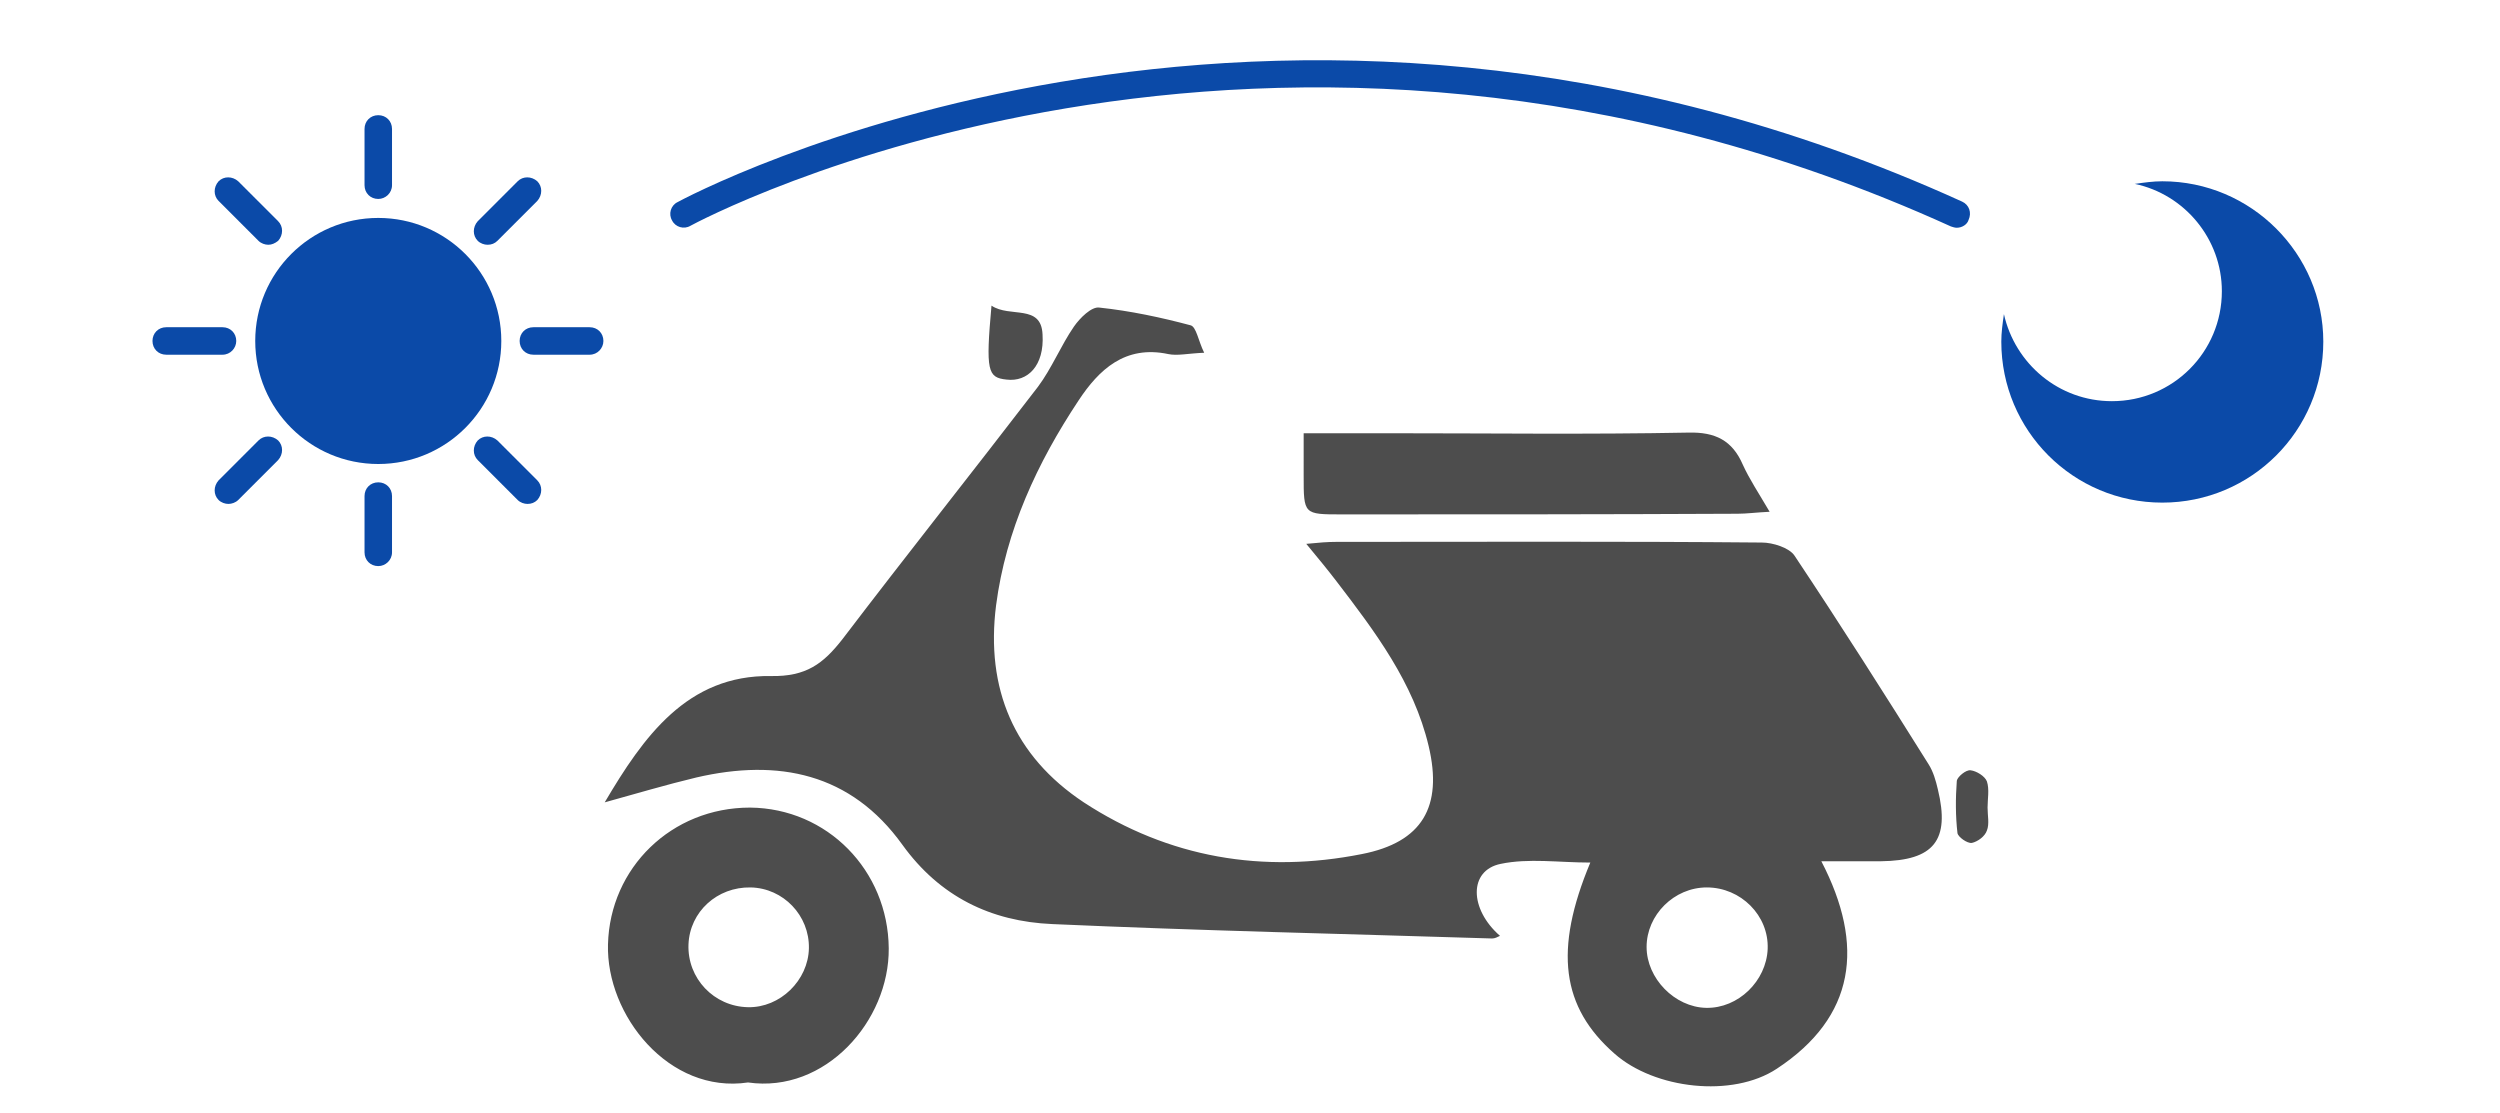
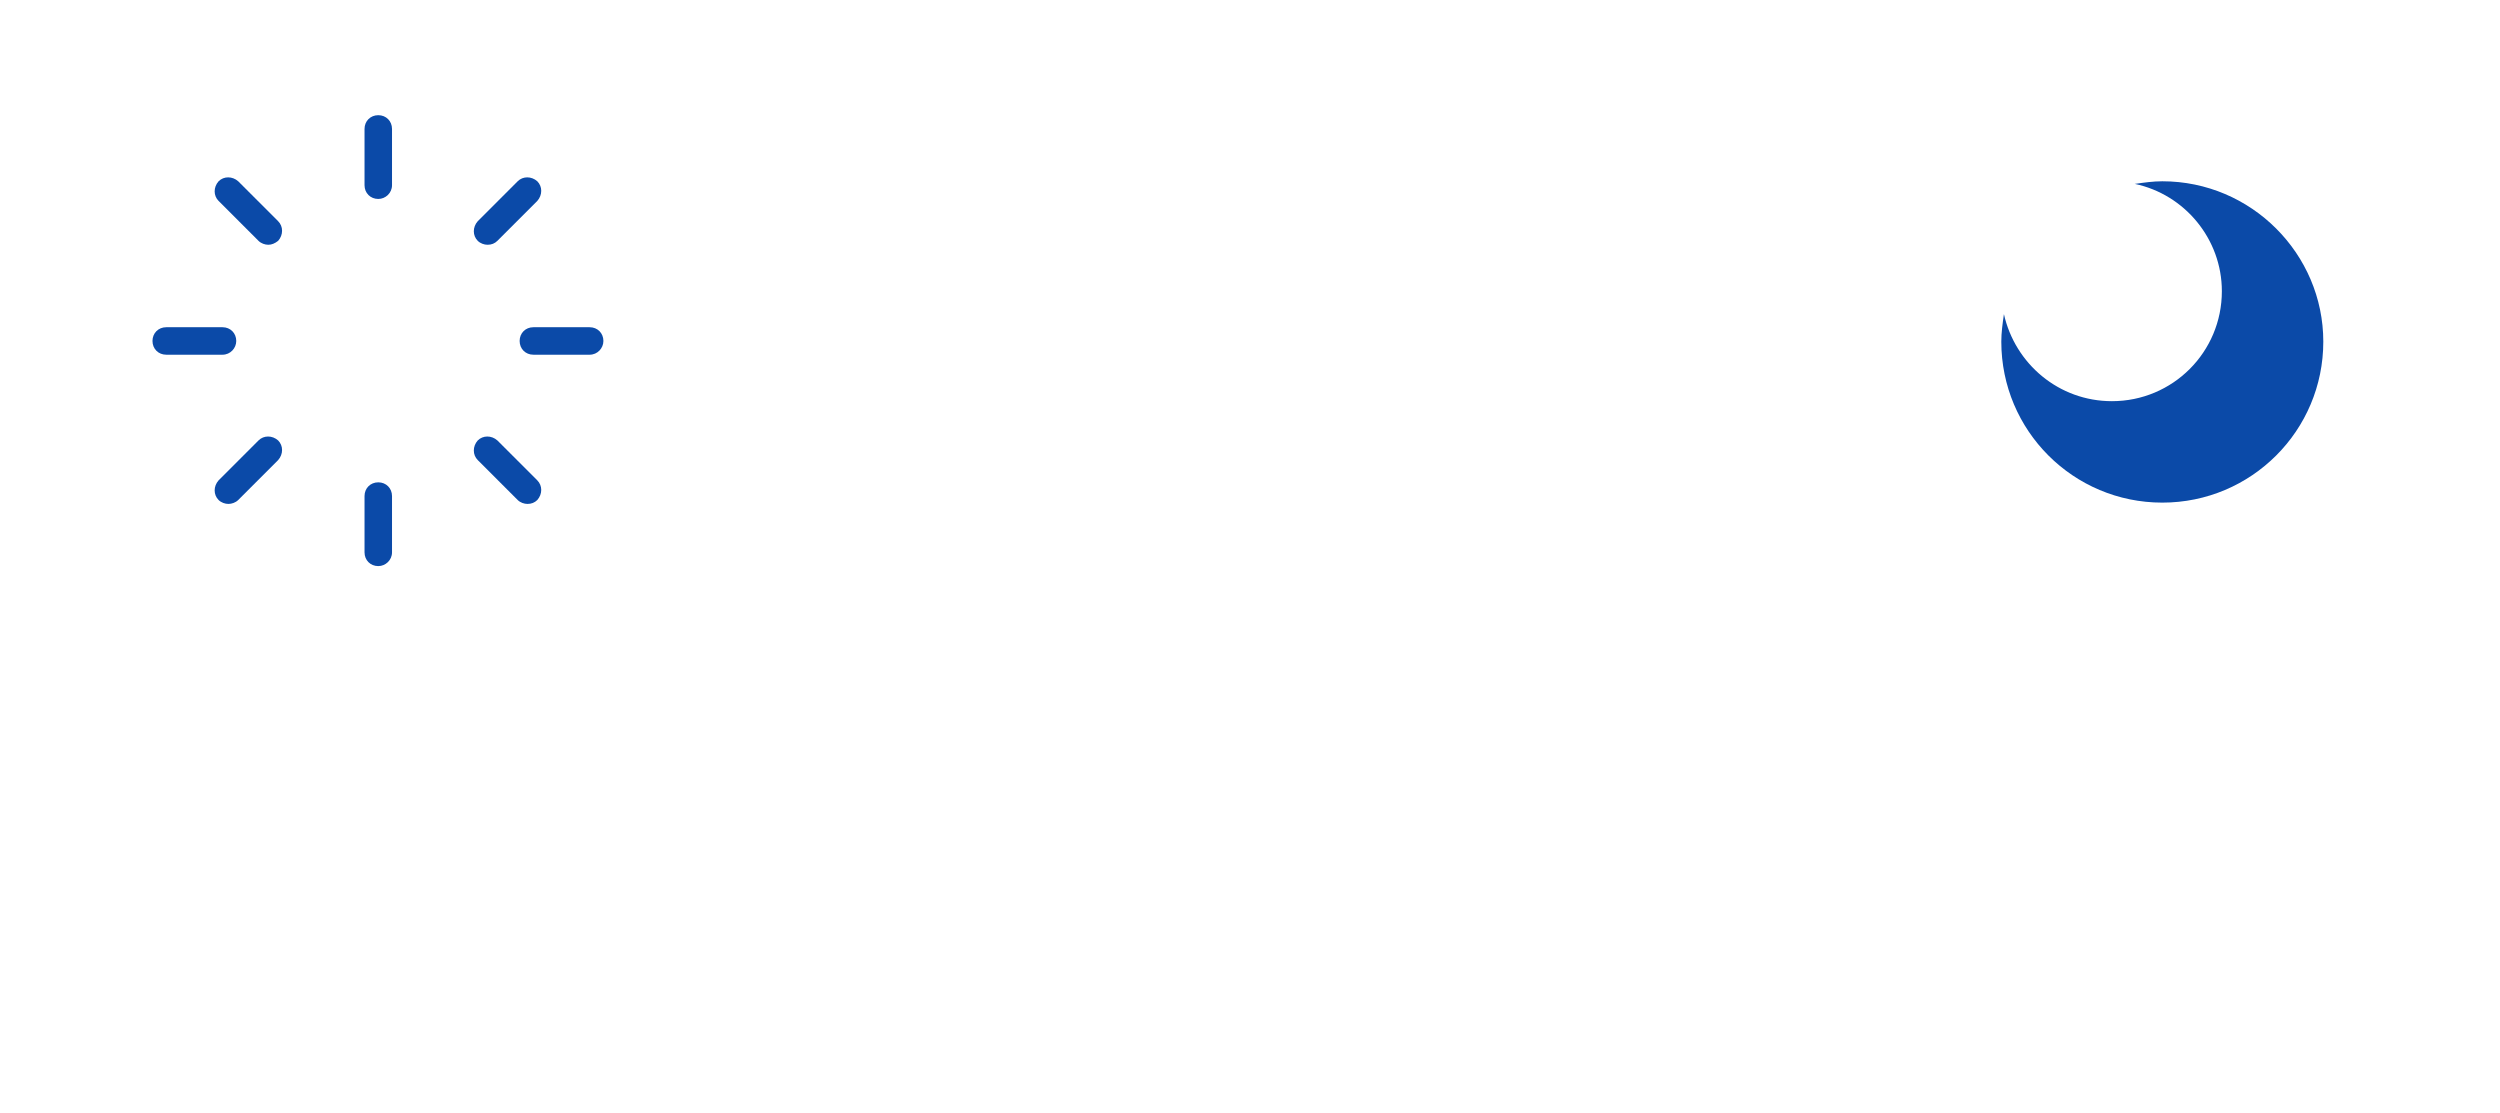
<svg xmlns="http://www.w3.org/2000/svg" version="1.1" id="Layer_1" x="0px" y="0px" viewBox="-8 116 382 170" style="enable-background:new -8 116 382 170;" xml:space="preserve">
  <style type="text/css">
	.st0{fill:#4D4D4D;}
	.st1{fill:#0B4AA8;}
</style>
  <g id="XMLID_58_">
-     <path id="XMLID_72_" class="st0" d="M84.4,238.6c5.9-10,12.6-19.5,25.4-19.3c5.4,0.1,8-1.9,10.9-5.6c9.9-13,20-25.7,29.9-38.6   c2.1-2.8,3.5-6.3,5.5-9.2c0.9-1.3,2.7-3.1,3.9-2.9c4.7,0.5,9.4,1.5,13.9,2.7c0.9,0.2,1.2,2.4,2.1,4.2c-2.5,0.1-4.1,0.5-5.5,0.2   c-6.6-1.4-10.6,2.4-13.7,7.1c-6.3,9.5-11.1,19.8-12.6,31.3c-1.6,12.7,2.7,23,13.4,30.1c13,8.5,27.4,10.9,42.5,7.9   c9.2-1.8,12.4-7.2,10.2-16.5c-2.3-9.7-8.2-17.5-14.1-25.2c-1.3-1.7-2.7-3.4-4.6-5.7c2-0.2,3.3-0.3,4.6-0.3c21.7,0,43.3-0.1,65,0.1   c1.7,0,4.2,0.8,5,2c7,10.5,13.8,21.2,20.5,31.9c0.7,1.1,1.1,2.5,1.4,3.8c1.9,7.8-0.6,10.9-8.7,11c-2.8,0-5.6,0-9.1,0   c6.7,12.9,5.2,23.8-6.8,31.7c-6.8,4.5-18.7,3.1-24.8-2.3c-8.1-7.1-9.3-15.8-3.7-29.2c-4.8,0-9.4-0.7-13.7,0.2   c-4.9,1-4.8,6.9-0.1,11c-0.4,0.2-0.8,0.4-1.2,0.4c-22.4-0.7-44.8-1.2-67.2-2.2c-9.4-0.4-17.2-4.2-22.9-12.1   c-7.9-11-19-13.2-31.5-10.3C93.8,235.9,89.1,237.3,84.4,238.6z M252.7,270c4.9,0.1,9.2-4.1,9.4-9c0.2-5.1-4.1-9.4-9.3-9.4   c-5,0-9.2,4.2-9.2,9.1C243.6,265.5,247.9,269.9,252.7,270z M106.3,281.4c-12.1,1.8-21.7-10.3-21.4-21.1   c0.3-11.7,9.7-20.9,21.7-20.9c11.8,0.1,21.1,9.6,21.2,21.5C127.9,272,118.1,283.1,106.3,281.4z M106.7,251.6   c-5.1-0.1-9.3,3.7-9.5,8.7c-0.2,5.2,3.9,9.5,9.1,9.6c4.9,0.1,9.2-4.1,9.3-9C115.7,255.9,111.7,251.7,106.7,251.6z M191.2,188.7   c0,5.9,0,5.9,5.8,5.9c20.2,0,40.3,0,60.5-0.1c1.4,0,2.8-0.2,4.9-0.3c-1.7-2.9-3.1-5-4.1-7.2c-1.6-3.7-4.2-5-8.3-4.9   c-15.2,0.3-30.5,0.1-45.7,0.1c-4.2,0-8.3,0-13.1,0C191.2,184.9,191.2,186.8,191.2,188.7z M145.8,174c3.2,0.4,5.8-2.1,5.5-6.9   c-0.2-4.7-5-2.5-7.8-4.4C142.6,172.7,142.9,173.7,145.8,174z M295.7,239.4c0-1.3,0.3-2.8-0.1-4c-0.3-0.8-1.6-1.6-2.5-1.7   c-0.7-0.1-2,1-2.1,1.6c-0.2,2.7-0.2,5.4,0.1,8c0.1,0.6,1.5,1.6,2.2,1.5c0.9-0.2,2-1,2.3-1.9C296,241.9,295.7,240.6,295.7,239.4   L295.7,239.4z" />
    <g id="XMLID_61_">
-       <circle id="XMLID_11_" class="st1" cx="49.8" cy="168.1" r="18.8" />
      <path id="XMLID_10_" class="st1" d="M49.8,202.5c-1.2,0-2.1-0.9-2.1-2.1v-8.6c0-1.2,0.9-2.1,2.1-2.1c1.2,0,2.1,0.9,2.1,2.1v8.6    C51.9,201.6,50.9,202.5,49.8,202.5z" />
      <path id="XMLID_9_" class="st1" d="M49.8,146.4c-1.2,0-2.1-0.9-2.1-2.1v-8.6c0-1.2,0.9-2.1,2.1-2.1c1.2,0,2.1,0.9,2.1,2.1v8.6    C51.9,145.5,50.9,146.4,49.8,146.4z" />
-       <path id="XMLID_8_" class="st1" d="M26,170.2h-8.6c-1.2,0-2.1-0.9-2.1-2.1c0-1.2,0.9-2.1,2.1-2.1H26c1.2,0,2.1,0.9,2.1,2.1    C28.1,169.2,27.2,170.2,26,170.2z" />
+       <path id="XMLID_8_" class="st1" d="M26,170.2h-8.6c-1.2,0-2.1-0.9-2.1-2.1c0-1.2,0.9-2.1,2.1-2.1H26c1.2,0,2.1,0.9,2.1,2.1    C28.1,169.2,27.2,170.2,26,170.2" />
      <path id="XMLID_7_" class="st1" d="M82.1,170.2h-8.6c-1.2,0-2.1-0.9-2.1-2.1c0-1.2,0.9-2.1,2.1-2.1h8.6c1.2,0,2.1,0.9,2.1,2.1    C84.2,169.2,83.3,170.2,82.1,170.2z" />
      <path id="XMLID_6_" class="st1" d="M26.9,193c-0.5,0-1.1-0.2-1.5-0.6c-0.8-0.8-0.8-2.1,0-3l6.1-6.1c0.8-0.8,2.1-0.8,3,0    c0.8,0.8,0.8,2.1,0,3l-6.1,6.1C28,192.8,27.4,193,26.9,193z" />
      <path id="XMLID_5_" class="st1" d="M66.5,153.4c-0.5,0-1.1-0.2-1.5-0.6c-0.8-0.8-0.8-2.1,0-3l6.1-6.1c0.8-0.8,2.1-0.8,3,0    c0.8,0.8,0.8,2.1,0,3l-6.1,6.1C67.6,153.2,67.1,153.4,66.5,153.4z" />
      <path id="XMLID_4_" class="st1" d="M33,153.4c-0.5,0-1.1-0.2-1.5-0.6l-6.1-6.1c-0.8-0.8-0.8-2.1,0-3c0.8-0.8,2.1-0.8,3,0l6.1,6.1    c0.8,0.8,0.8,2.1,0,3C34,153.2,33.5,153.4,33,153.4z" />
      <path id="XMLID_3_" class="st1" d="M72.6,193c-0.5,0-1.1-0.2-1.5-0.6l-6.1-6.1c-0.8-0.8-0.8-2.1,0-3c0.8-0.8,2.1-0.8,3,0l6.1,6.1    c0.8,0.8,0.8,2.1,0,3C73.7,192.8,73.2,193,72.6,193z" />
    </g>
    <path id="XMLID_2_" class="st1" d="M322.4,143.7c-1.4,0-2.8,0.2-4.2,0.4c7.6,1.6,13.3,8.4,13.3,16.4c0,9.3-7.5,16.8-16.8,16.8   c-8.1,0-14.8-5.7-16.5-13.3c-0.2,1.4-0.4,2.8-0.4,4.2c0,13.6,11,24.6,24.6,24.6s24.6-11,24.6-24.6C347,154.8,336,143.7,322.4,143.7   z" />
-     <path id="XMLID_1_" class="st1" d="M291,150.8c-0.3,0-0.6-0.1-0.9-0.2c-104.6-47.5-191.7-0.6-192.6-0.1c-1,0.6-2.3,0.2-2.8-0.8   c-0.6-1-0.2-2.3,0.8-2.8c0.9-0.5,89.8-48.5,196.3-0.1c1.1,0.5,1.5,1.7,1,2.8C292.6,150.3,291.8,150.8,291,150.8z" />
  </g>
</svg>